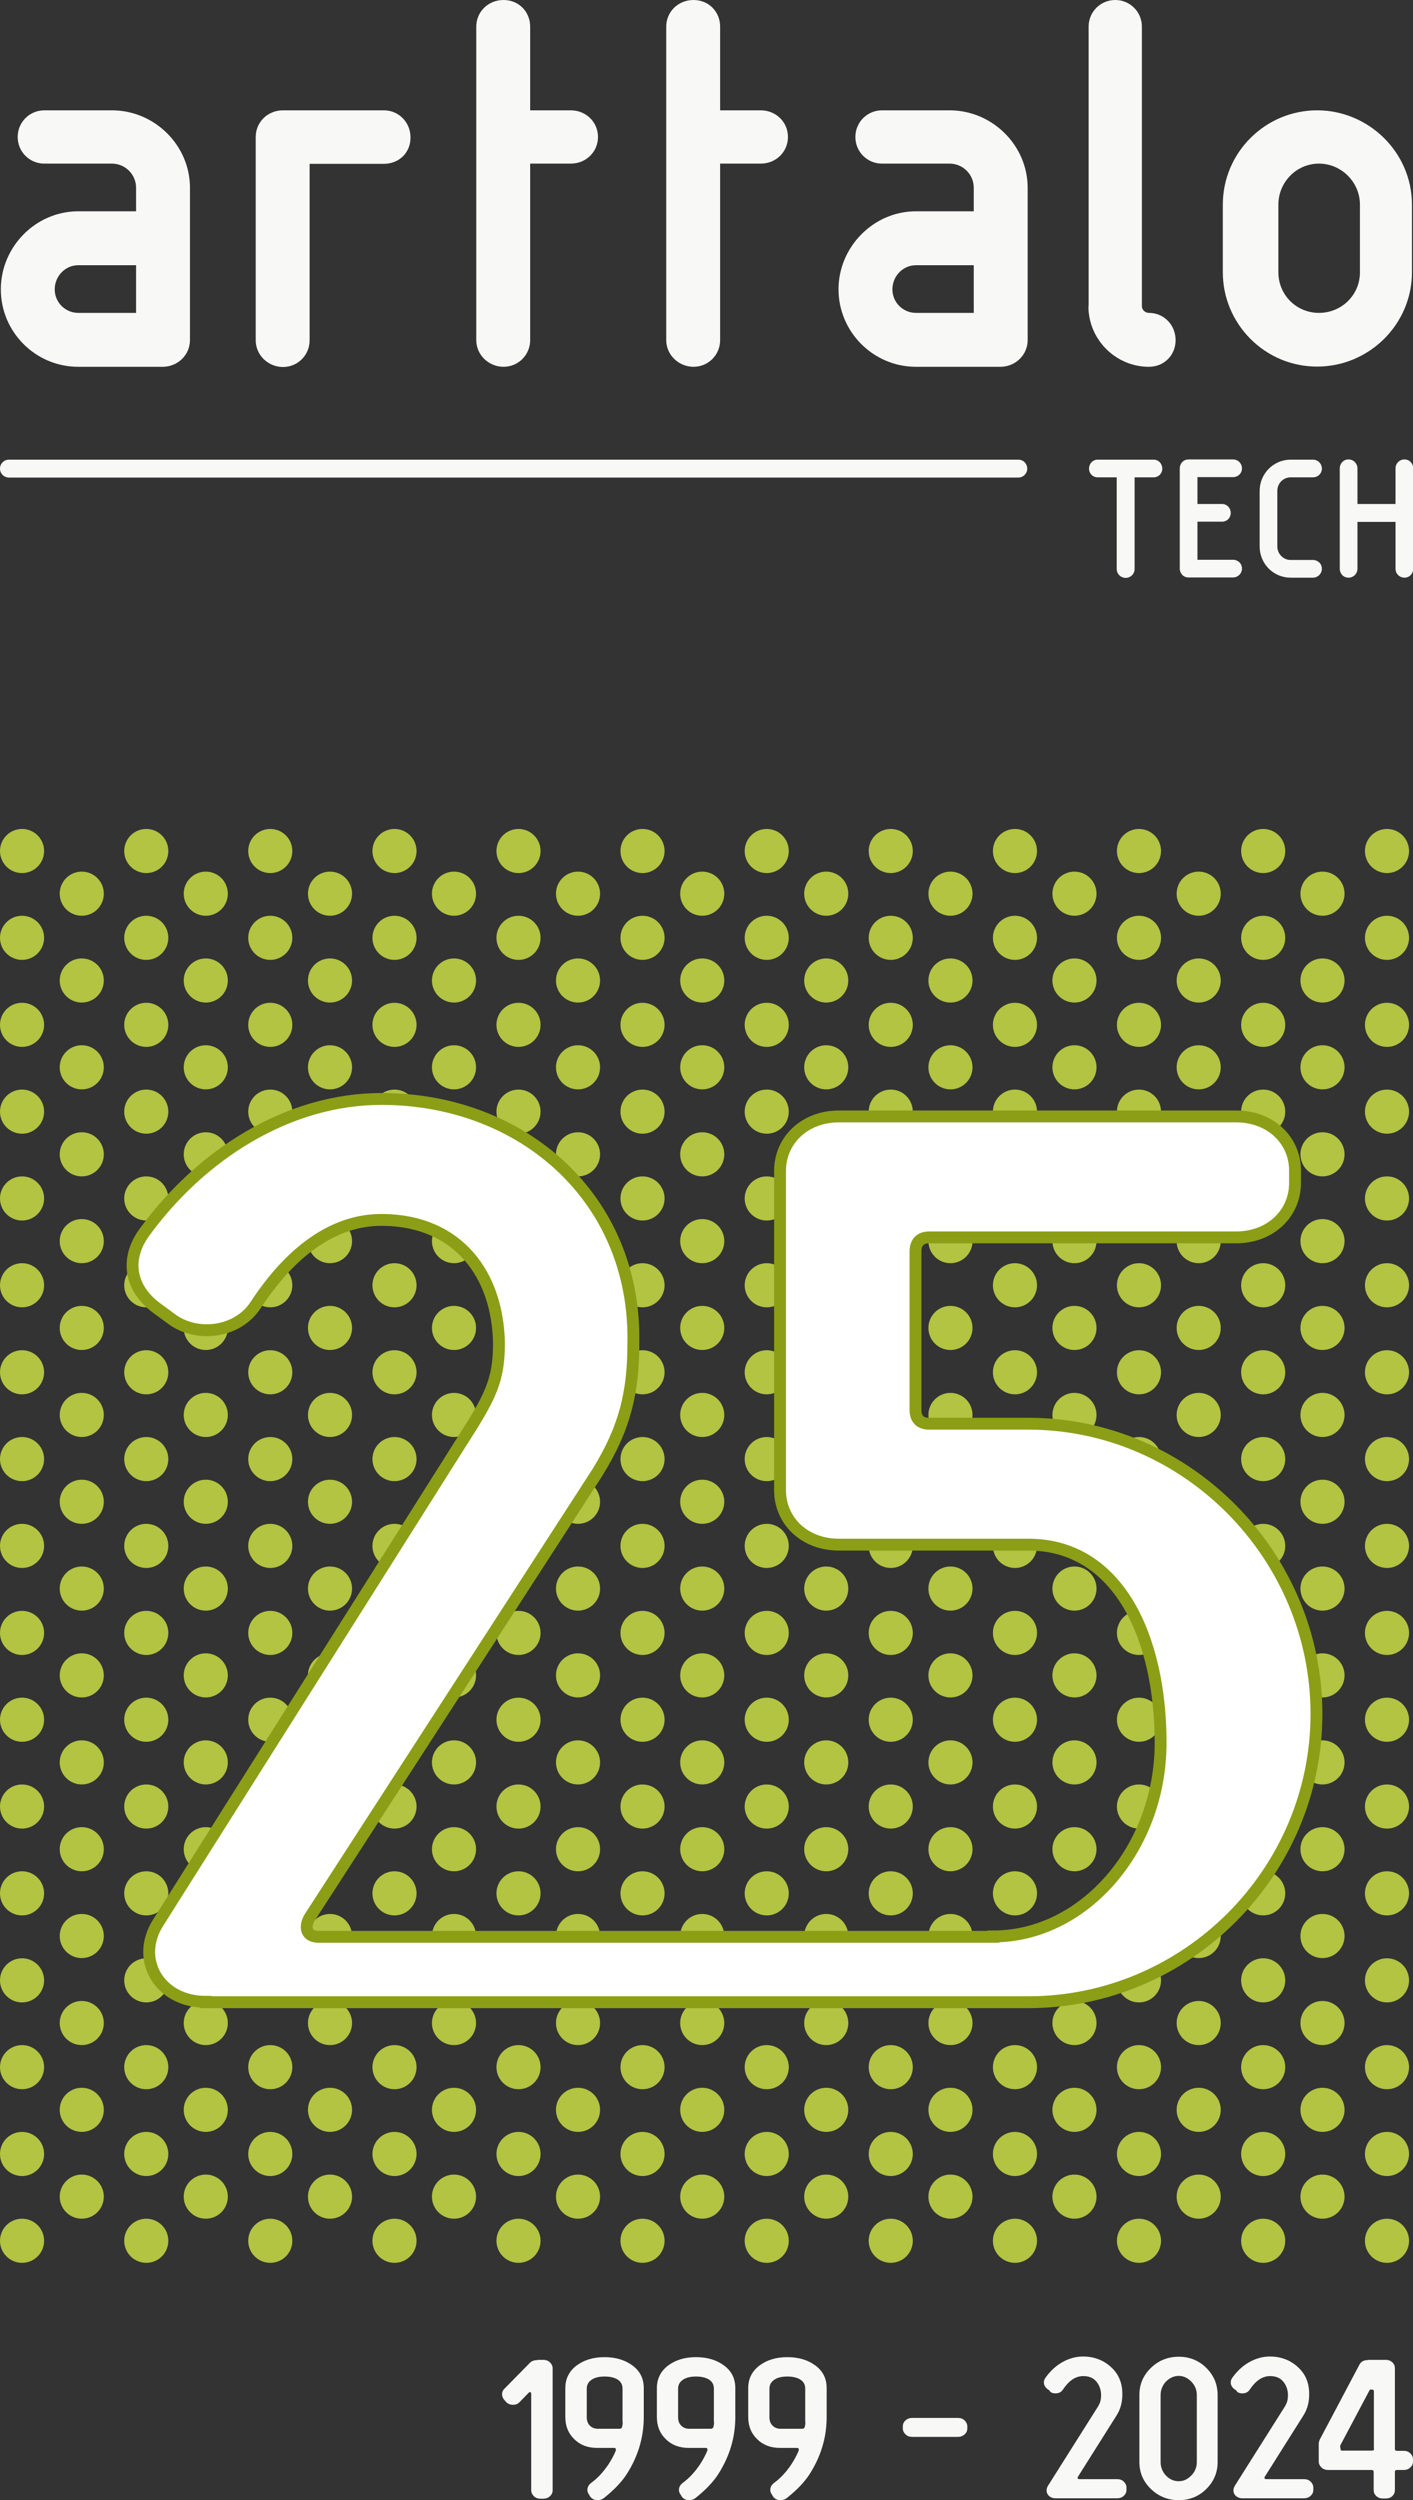
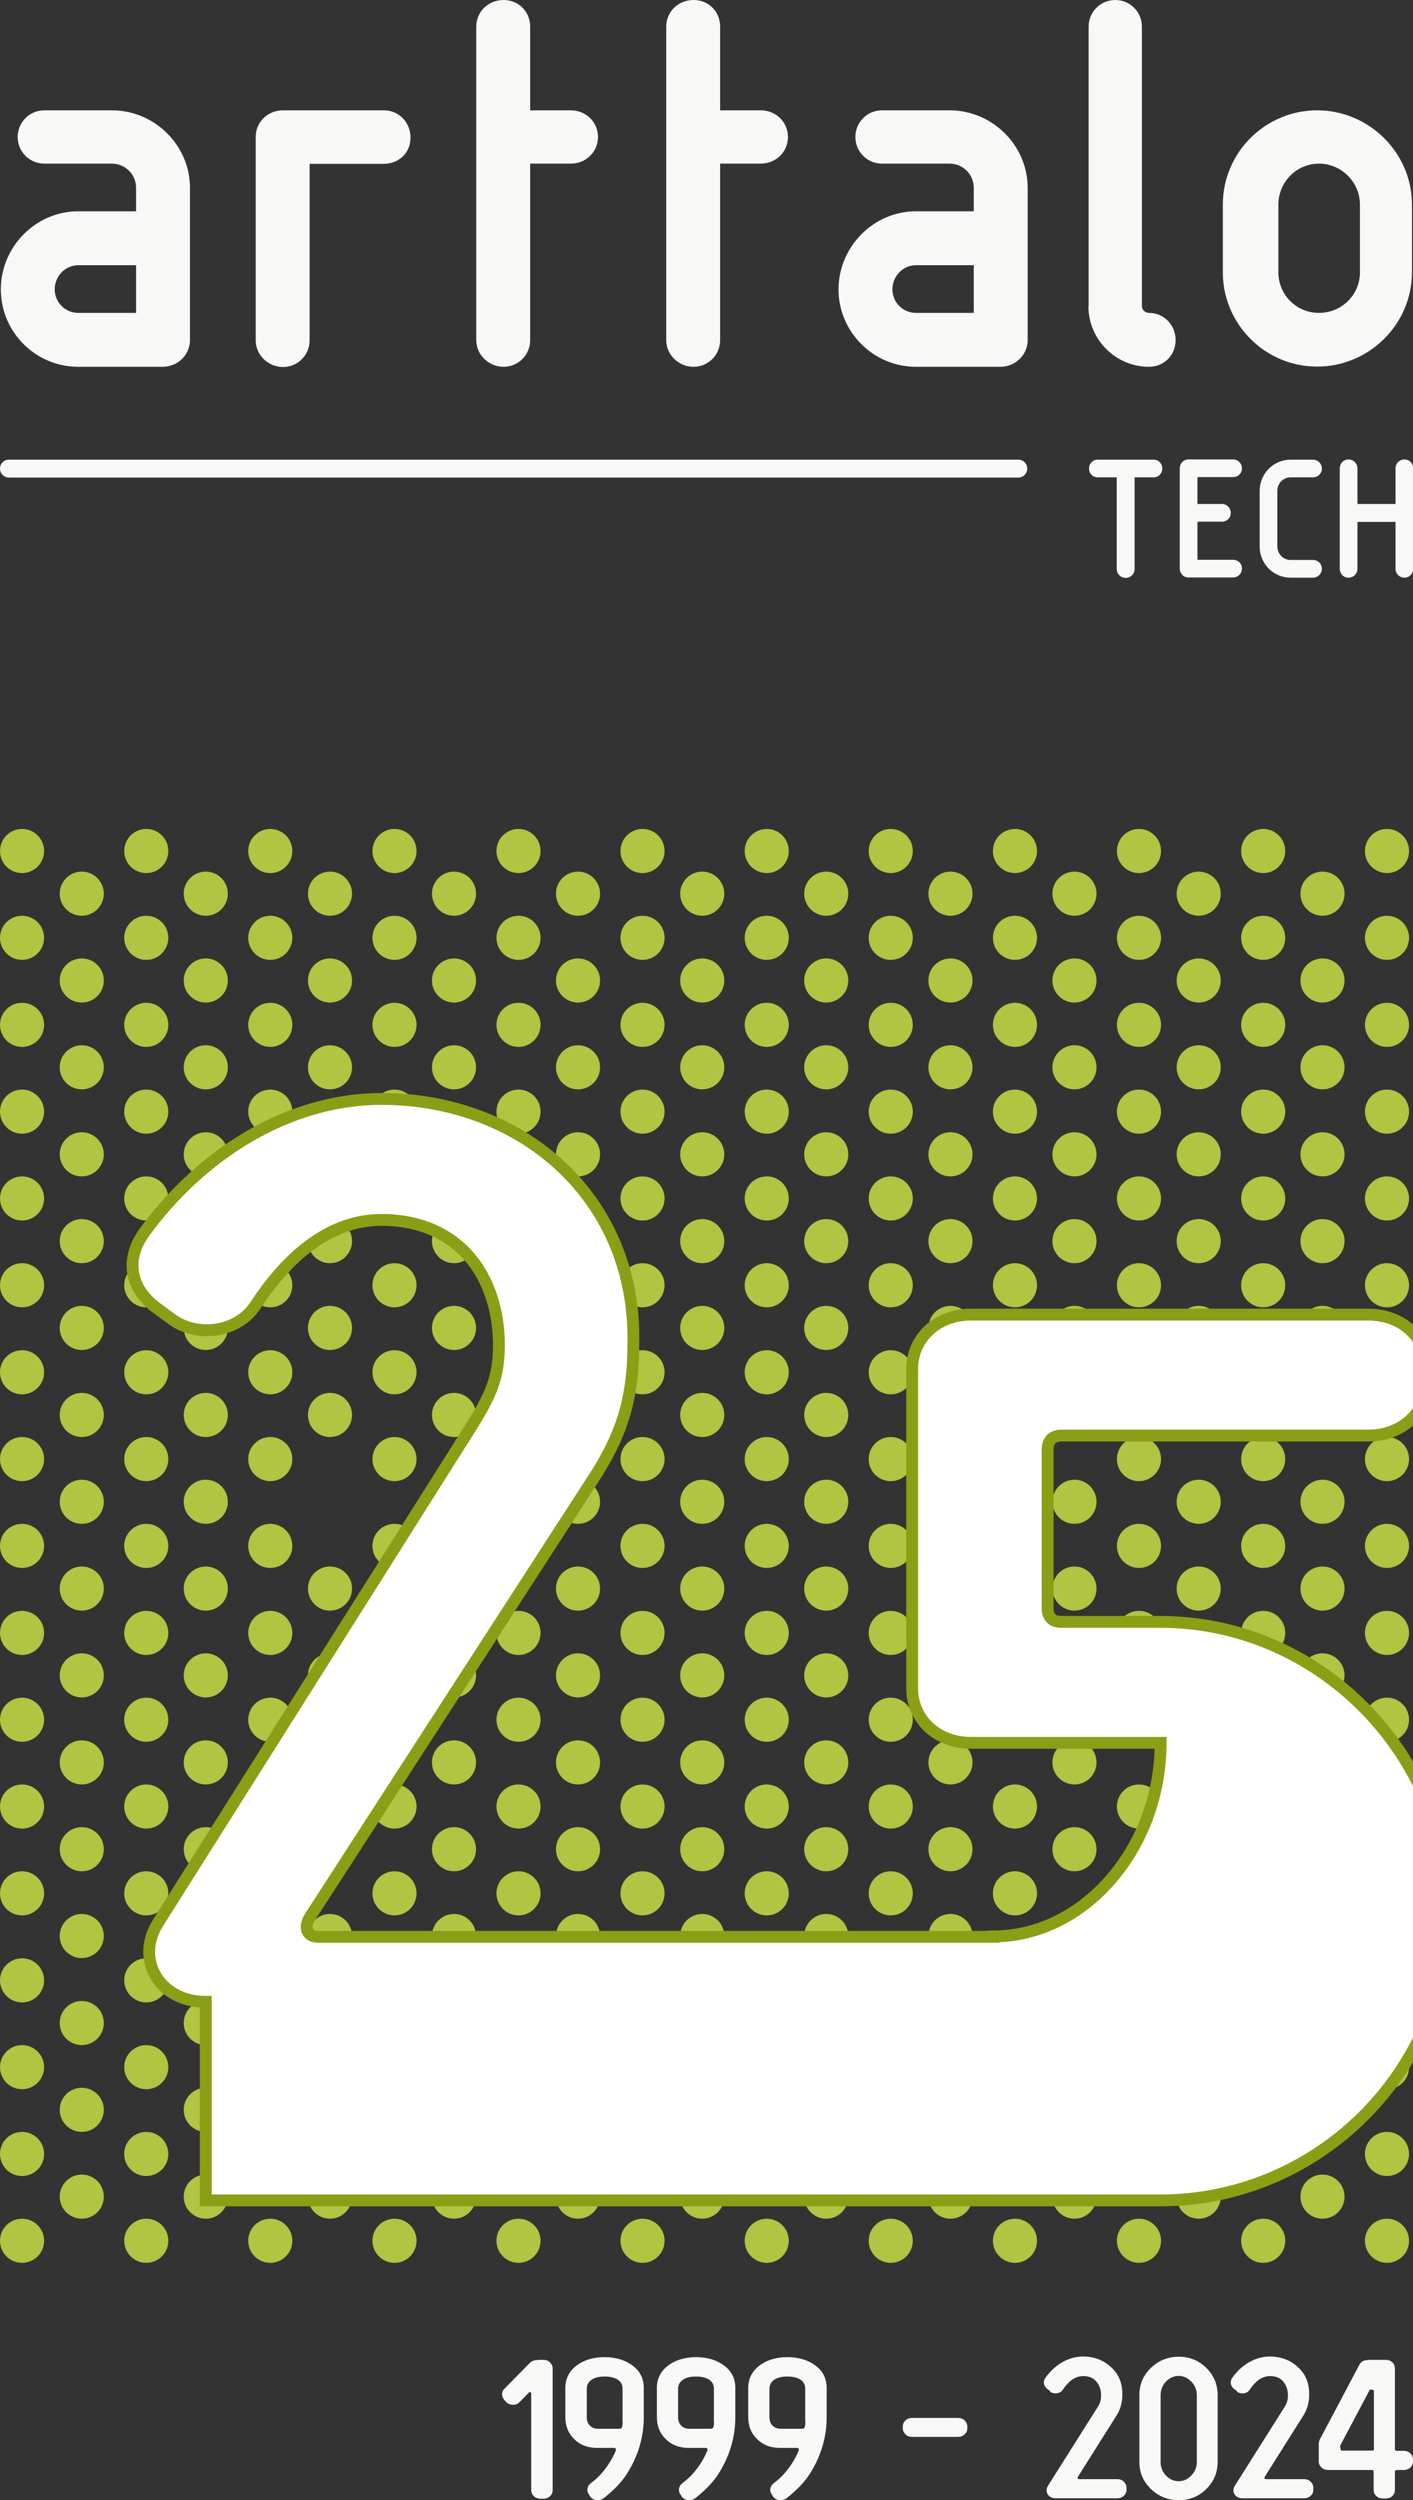
<svg xmlns="http://www.w3.org/2000/svg" id="Layer_2" data-name="Layer 2" viewBox="0 0 67.91 120.1">
  <rect x="0" y="0" width="67.91" height="120.1" fill="#333333" stroke="none" />
  <defs>
    <style>
      .cls-1 {
        fill: #f8f8f7;
      }

      .cls-2 {
        fill: #b3c342;
      }

      .cls-3 {
        fill: #fff;
        stroke: #8c9e15;
        stroke-miterlimit: 10;
        stroke-width: .57px;
      }
    </style>
  </defs>
  <g id="Capa_5" data-name="Capa 5">
    <g>
      <path class="cls-1" d="M48.95,22.94H.43c-.24,0-.43-.19-.43-.43s.19-.43.43-.43h48.51c.24,0,.43.19.43.43s-.19.43-.43.43Z" />
      <g>
        <path class="cls-1" d="M3.76,17.62C1.71,17.62.04,15.95.04,13.9s1.68-3.75,3.72-3.75h2.78v-1.13c0-.64-.52-1.16-1.16-1.16h-3.25c-.71,0-1.28-.57-1.28-1.28s.57-1.28,1.28-1.28h3.25c2.05,0,3.75,1.68,3.75,3.72v7.32c0,.71-.59,1.28-1.31,1.28H3.76ZM6.54,12.74h-2.78c-.62,0-1.13.52-1.13,1.16s.52,1.13,1.13,1.13h2.78v-2.29Z" />
        <path class="cls-1" d="M18.45,5.3c.71,0,1.28.57,1.28,1.31s-.57,1.26-1.28,1.26h-3.57v8.48c0,.71-.57,1.28-1.28,1.28s-1.31-.57-1.31-1.28V6.58c0-.71.57-1.28,1.31-1.28h4.86Z" />
        <path class="cls-1" d="M22.89,1.28c0-.71.57-1.28,1.31-1.28s1.28.57,1.28,1.28v4.02h1.95c.74,0,1.31.57,1.31,1.28s-.57,1.28-1.31,1.28h-1.95v8.48c0,.71-.57,1.28-1.28,1.28s-1.31-.57-1.31-1.28V1.28Z" />
        <path class="cls-1" d="M32.02,1.28c0-.71.57-1.28,1.31-1.28s1.28.57,1.28,1.28v4.02h1.95c.74,0,1.31.57,1.31,1.28s-.57,1.28-1.31,1.28h-1.95v8.48c0,.71-.57,1.28-1.28,1.28s-1.31-.57-1.31-1.28V1.28Z" />
        <path class="cls-1" d="M44.02,17.62c-2.05,0-3.72-1.68-3.72-3.72s1.68-3.75,3.72-3.75h2.78v-1.13c0-.64-.52-1.16-1.16-1.16h-3.25c-.71,0-1.28-.57-1.28-1.28s.57-1.28,1.28-1.28h3.25c2.05,0,3.75,1.68,3.75,3.72v7.32c0,.71-.59,1.28-1.31,1.28h-4.07ZM46.8,12.74h-2.78c-.62,0-1.13.52-1.13,1.16s.52,1.13,1.13,1.13h2.78v-2.29Z" />
        <path class="cls-1" d="M52.32,14.71V1.28c0-.71.57-1.28,1.28-1.28s1.28.57,1.28,1.28v13.43c0,.17.15.32.34.32.71,0,1.28.57,1.28,1.31s-.57,1.28-1.28,1.28c-1.6,0-2.91-1.31-2.91-2.91Z" />
        <path class="cls-1" d="M58.77,9.83c0-2.51,2.05-4.53,4.53-4.53s4.56,2.02,4.56,4.53v3.25c0,2.49-2.05,4.53-4.56,4.53s-4.53-2.05-4.53-4.53v-3.25ZM65.36,9.83c0-1.08-.89-1.97-1.97-1.97s-1.95.89-1.95,1.97v3.25c0,1.08.86,1.95,1.95,1.95s1.97-.86,1.97-1.95v-3.25Z" />
      </g>
      <g>
        <path class="cls-1" d="M52.76,22.08h2.68c.24,0,.42.19.42.43s-.18.42-.42.42h-.91v4.4c0,.24-.19.43-.43.43s-.43-.19-.43-.43v-4.4h-.91c-.24,0-.42-.18-.42-.42s.18-.43.42-.43Z" />
        <path class="cls-1" d="M56.7,22.5c0-.24.18-.43.42-.43h2.14c.24,0,.43.19.43.43s-.19.42-.43.42h-1.71v1.29h1.18c.24,0,.42.19.42.43s-.18.42-.42.42h-1.18v1.83h1.71c.24,0,.43.18.43.42s-.19.43-.43.43h-2.14c-.24,0-.42-.19-.42-.43v-4.82Z" />
        <path class="cls-1" d="M63.1,22.08c.24,0,.43.19.43.43s-.19.42-.43.42h-1.07c-.36,0-.64.29-.64.65v2.67c0,.36.29.65.64.65h1.07c.24,0,.43.18.43.42s-.19.43-.43.43h-1.07c-.83,0-1.49-.67-1.49-1.5v-2.67c0-.83.67-1.5,1.49-1.5h1.07Z" />
        <path class="cls-1" d="M64.39,22.5c0-.24.18-.43.42-.43s.43.19.43.43v1.71h1.83v-1.71c0-.24.19-.43.43-.43s.42.19.42.43v4.82c0,.24-.18.43-.42.43s-.43-.19-.43-.43v-2.25h-1.83v2.25c0,.24-.19.43-.43.43s-.42-.19-.42-.43v-4.82Z" />
      </g>
    </g>
    <g>
      <g>
        <path class="cls-1" d="M25.84,113.36h.27c.13,0,.24.04.32.12.08.08.13.17.13.29v5.85c0,.12-.04.21-.13.29-.08.08-.19.12-.32.12h-.13c-.13,0-.24-.04-.32-.12s-.13-.17-.13-.29v-4.63c0-.05-.02-.08-.05-.08-.03,0-.05,0-.07.03l-.44.45c-.08.09-.19.13-.31.13s-.24-.04-.33-.13l-.08-.09c-.08-.09-.12-.18-.12-.29s.04-.2.13-.28l1.21-1.23c.09-.09.22-.13.37-.13Z" />
        <path class="cls-1" d="M27.17,116.1v-1.38c0-.45.18-.81.53-1.08.36-.27.8-.41,1.35-.41s1,.14,1.36.41c.36.27.53.63.53,1.08v1.38c0,.98-.27,1.89-.82,2.75-.25.39-.62.77-1.11,1.16-.08.06-.18.09-.29.09-.14,0-.25-.05-.34-.15l-.06-.1c-.06-.08-.09-.16-.09-.24,0-.13.06-.24.17-.33.33-.24.6-.54.83-.88.16-.24.28-.47.37-.69,0-.02,0-.04,0-.05,0-.05-.03-.07-.09-.07h-.81c-.45,0-.82-.14-1.1-.42-.29-.28-.43-.63-.43-1.07ZM29.92,116.35v-1.61c0-.19-.08-.33-.23-.43-.16-.1-.37-.15-.63-.15s-.47.05-.62.15-.24.24-.24.43v1.37c0,.18.05.31.15.41s.23.15.38.15h1.05c.06,0,.1-.03.12-.09.02-.08.03-.16.03-.23Z" />
        <path class="cls-1" d="M31.57,116.1v-1.38c0-.45.18-.81.53-1.08.36-.27.8-.41,1.35-.41s1,.14,1.36.41c.36.27.53.63.53,1.08v1.38c0,.98-.27,1.89-.82,2.75-.25.39-.62.77-1.11,1.16-.08.06-.18.09-.29.09-.14,0-.25-.05-.34-.15l-.06-.1c-.06-.08-.09-.16-.09-.24,0-.13.06-.24.17-.33.33-.24.6-.54.83-.88.16-.24.28-.47.37-.69,0-.02,0-.04,0-.05,0-.05-.03-.07-.09-.07h-.81c-.45,0-.82-.14-1.1-.42-.29-.28-.43-.63-.43-1.07ZM34.31,116.35v-1.61c0-.19-.08-.33-.23-.43-.16-.1-.37-.15-.63-.15s-.47.05-.62.15-.24.24-.24.43v1.37c0,.18.05.31.15.41s.23.15.38.15h1.05c.06,0,.1-.03.12-.09.02-.08.03-.16.03-.23Z" />
        <path class="cls-1" d="M35.96,116.1v-1.38c0-.45.18-.81.53-1.08.36-.27.8-.41,1.35-.41s1,.14,1.36.41c.36.27.53.63.53,1.08v1.38c0,.98-.27,1.89-.82,2.75-.25.39-.62.77-1.11,1.16-.08.06-.18.09-.29.09-.14,0-.25-.05-.34-.15l-.06-.1c-.06-.08-.09-.16-.09-.24,0-.13.06-.24.17-.33.33-.24.6-.54.83-.88.16-.24.28-.47.37-.69,0-.02,0-.04,0-.05,0-.05-.03-.07-.09-.07h-.81c-.45,0-.82-.14-1.1-.42-.29-.28-.43-.63-.43-1.07ZM38.7,116.35v-1.61c0-.19-.08-.33-.23-.43-.16-.1-.37-.15-.63-.15s-.47.05-.62.15-.24.24-.24.43v1.37c0,.18.05.31.15.41s.23.15.38.15h1.05c.06,0,.1-.03.12-.09.02-.08.03-.16.03-.23Z" />
        <path class="cls-1" d="M46.49,116.56v.09c0,.12-.04.21-.13.29s-.19.12-.32.12h-2.2c-.13,0-.24-.04-.32-.12s-.13-.17-.13-.29v-.09c0-.12.04-.21.13-.29.08-.08.19-.12.32-.12h2.2c.13,0,.24.04.32.12.08.08.13.17.13.29Z" />
        <path class="cls-1" d="M50.46,114.85l-.11-.08c-.12-.09-.18-.2-.18-.33,0-.08.03-.16.09-.24.22-.3.48-.55.8-.73.32-.18.65-.27.99-.27.54,0,1,.18,1.36.52.37.34.54.78.53,1.32,0,.36-.09.69-.27.98l-1.86,2.95s-.02.04-.02.06c0,.04.03.06.09.06h1.81c.13,0,.24.04.32.12.08.08.13.17.13.29v.1c0,.12-.04.21-.13.29-.08.08-.19.12-.32.12h-2.97c-.12,0-.22-.04-.3-.11-.08-.07-.12-.16-.12-.26,0-.08.02-.15.06-.22l2.28-3.61c.12-.18.2-.32.23-.41.03-.09.05-.21.05-.34,0-.26-.08-.48-.23-.66-.15-.18-.36-.26-.63-.26-.36,0-.68.21-.97.64-.08.13-.2.19-.37.19-.1,0-.19-.03-.26-.09Z" />
        <path class="cls-1" d="M58.52,115.05v3.22c0,.5-.18.93-.54,1.29s-.81.54-1.33.54-.97-.18-1.34-.54c-.37-.36-.55-.79-.55-1.29v-3.22c0-.51.18-.94.55-1.3.37-.36.82-.54,1.34-.54s.97.18,1.33.54.54.79.54,1.3ZM57.52,118.27v-3.22c0-.25-.09-.47-.27-.65-.18-.18-.38-.27-.6-.27s-.43.09-.61.27c-.17.18-.26.4-.26.65v3.22c0,.25.09.47.26.65.17.18.38.27.61.27s.42-.09.6-.27c.18-.18.27-.4.27-.65Z" />
        <path class="cls-1" d="M59.44,114.85l-.11-.08c-.12-.09-.18-.2-.18-.33,0-.08.03-.16.09-.24.22-.3.48-.55.8-.73.32-.18.65-.27.99-.27.54,0,1,.18,1.36.52.37.34.54.78.53,1.32,0,.36-.09.69-.27.98l-1.86,2.95s-.02.04-.02.06c0,.04.03.06.09.06h1.81c.13,0,.24.04.32.12.08.08.13.17.13.29v.1c0,.12-.04.21-.13.29-.08.08-.19.12-.32.12h-2.97c-.12,0-.22-.04-.3-.11-.08-.07-.12-.16-.12-.26,0-.08.02-.15.06-.22l2.28-3.61c.12-.18.2-.32.23-.41.03-.09.05-.21.05-.34,0-.26-.08-.48-.23-.66-.15-.18-.36-.26-.63-.26-.36,0-.68.21-.97.64-.08.13-.2.19-.37.19-.1,0-.19-.03-.26-.09Z" />
        <path class="cls-1" d="M65.75,113.36h.85c.13,0,.23.04.32.12.08.08.12.17.12.29v3.86c0,.07.03.1.1.1h.32c.13,0,.24.04.32.12.08.08.13.17.13.29v.1c0,.12-.04.21-.13.29-.08.08-.19.12-.32.12h-.32c-.07,0-.1.03-.1.1v.86c0,.12-.04.21-.12.29-.08.08-.19.12-.32.12h-.14c-.13,0-.23-.04-.32-.12-.08-.08-.12-.17-.12-.29v-.86c0-.07-.03-.1-.1-.1h-2.09c-.13,0-.24-.04-.32-.12-.08-.08-.13-.17-.13-.29v-.83c0-.09.02-.18.07-.26l1.88-3.55c.08-.16.22-.23.42-.23ZM66.03,117.63v-2.76s0-.06-.03-.07l-.13-.02s-.05.03-.06.06l-1.4,2.64s0,.04,0,.06l.03.16s.02.02.05.02h1.45c.07,0,.1-.03.1-.1Z" />
      </g>
      <g>
        <g>
          <circle class="cls-2" cx="1.06" cy="40.88" r="1.06" />
          <circle class="cls-2" cx="1.06" cy="45.05" r="1.06" />
          <circle class="cls-2" cx="1.06" cy="49.23" r="1.06" />
          <circle class="cls-2" cx="1.06" cy="53.4" r="1.06" />
          <circle class="cls-2" cx="1.06" cy="57.57" r="1.06" />
          <circle class="cls-2" cx="1.06" cy="61.74" r="1.06" />
          <circle class="cls-2" cx="1.06" cy="65.92" r="1.06" />
          <circle class="cls-2" cx="1.06" cy="70.09" r="1.06" />
          <circle class="cls-2" cx="1.06" cy="74.26" r="1.06" />
          <circle class="cls-2" cx="1.06" cy="78.44" r="1.06" />
          <circle class="cls-2" cx="1.06" cy="82.61" r="1.06" />
          <circle class="cls-2" cx="1.06" cy="86.78" r="1.06" />
          <circle class="cls-2" cx="1.06" cy="90.95" r="1.06" />
          <circle class="cls-2" cx="1.06" cy="95.13" r="1.06" />
          <circle class="cls-2" cx="1.06" cy="99.3" r="1.06" />
          <circle class="cls-2" cx="1.06" cy="103.47" r="1.06" />
          <circle class="cls-2" cx="1.06" cy="107.64" r="1.06" />
        </g>
        <g>
          <circle class="cls-2" cx="3.93" cy="42.93" r="1.06" />
          <circle class="cls-2" cx="3.93" cy="47.1" r="1.06" />
          <circle class="cls-2" cx="3.93" cy="51.27" r="1.06" />
          <circle class="cls-2" cx="3.93" cy="55.45" r="1.06" />
          <circle class="cls-2" cx="3.93" cy="59.62" r="1.06" />
          <circle class="cls-2" cx="3.93" cy="63.79" r="1.06" />
          <circle class="cls-2" cx="3.93" cy="67.97" r="1.06" />
          <circle class="cls-2" cx="3.93" cy="72.14" r="1.06" />
          <circle class="cls-2" cx="3.93" cy="76.31" r="1.06" />
          <circle class="cls-2" cx="3.93" cy="80.48" r="1.06" />
          <circle class="cls-2" cx="3.93" cy="84.66" r="1.06" />
          <circle class="cls-2" cx="3.93" cy="88.83" r="1.06" />
          <circle class="cls-2" cx="3.93" cy="93" r="1.06" />
          <circle class="cls-2" cx="3.93" cy="97.18" r="1.06" />
          <circle class="cls-2" cx="3.93" cy="101.35" r="1.06" />
          <circle class="cls-2" cx="3.93" cy="105.52" r="1.06" />
        </g>
        <g>
          <circle class="cls-2" cx="7.03" cy="40.88" r="1.06" />
          <circle class="cls-2" cx="7.03" cy="45.05" r="1.06" />
          <circle class="cls-2" cx="7.03" cy="49.23" r="1.06" />
          <circle class="cls-2" cx="7.03" cy="53.4" r="1.06" />
          <circle class="cls-2" cx="7.03" cy="57.57" r="1.06" />
          <circle class="cls-2" cx="7.03" cy="61.74" r="1.06" />
          <circle class="cls-2" cx="7.03" cy="65.92" r="1.06" />
          <circle class="cls-2" cx="7.03" cy="70.09" r="1.06" />
          <circle class="cls-2" cx="7.03" cy="74.26" r="1.06" />
          <circle class="cls-2" cx="7.03" cy="78.44" r="1.06" />
          <circle class="cls-2" cx="7.03" cy="82.61" r="1.06" />
          <circle class="cls-2" cx="7.03" cy="86.78" r="1.06" />
          <circle class="cls-2" cx="7.03" cy="90.95" r="1.06" />
          <circle class="cls-2" cx="7.03" cy="95.13" r="1.06" />
          <circle class="cls-2" cx="7.03" cy="99.3" r="1.06" />
          <circle class="cls-2" cx="7.03" cy="103.47" r="1.06" />
          <circle class="cls-2" cx="7.03" cy="107.64" r="1.06" />
        </g>
        <g>
          <circle class="cls-2" cx="9.89" cy="42.93" r="1.06" />
          <circle class="cls-2" cx="9.89" cy="47.1" r="1.06" />
          <circle class="cls-2" cx="9.89" cy="51.27" r="1.06" />
          <circle class="cls-2" cx="9.89" cy="55.45" r="1.06" />
          <circle class="cls-2" cx="9.89" cy="59.62" r="1.06" />
          <circle class="cls-2" cx="9.89" cy="63.79" r="1.06" />
          <circle class="cls-2" cx="9.89" cy="67.97" r="1.06" />
          <circle class="cls-2" cx="9.89" cy="72.14" r="1.06" />
          <circle class="cls-2" cx="9.89" cy="76.31" r="1.06" />
          <circle class="cls-2" cx="9.89" cy="80.48" r="1.06" />
          <circle class="cls-2" cx="9.89" cy="84.66" r="1.06" />
          <circle class="cls-2" cx="9.89" cy="88.83" r="1.06" />
          <circle class="cls-2" cx="9.89" cy="93" r="1.06" />
          <circle class="cls-2" cx="9.89" cy="97.18" r="1.06" />
          <circle class="cls-2" cx="9.89" cy="101.35" r="1.06" />
          <circle class="cls-2" cx="9.89" cy="105.52" r="1.06" />
        </g>
        <g>
          <circle class="cls-2" cx="12.99" cy="40.88" r="1.06" />
          <circle class="cls-2" cx="12.99" cy="45.05" r="1.06" />
          <circle class="cls-2" cx="12.99" cy="49.23" r="1.06" />
          <circle class="cls-2" cx="12.99" cy="53.4" r="1.06" />
          <circle class="cls-2" cx="12.99" cy="57.57" r="1.06" />
          <circle class="cls-2" cx="12.99" cy="61.74" r="1.06" />
          <circle class="cls-2" cx="12.99" cy="65.92" r="1.06" />
          <circle class="cls-2" cx="12.99" cy="70.09" r="1.06" />
          <circle class="cls-2" cx="12.99" cy="74.26" r="1.06" />
          <circle class="cls-2" cx="12.99" cy="78.44" r="1.06" />
          <circle class="cls-2" cx="12.99" cy="82.61" r="1.06" />
          <circle class="cls-2" cx="12.99" cy="86.78" r="1.06" />
          <circle class="cls-2" cx="12.99" cy="90.95" r="1.06" />
          <circle class="cls-2" cx="12.99" cy="95.13" r="1.06" />
          <circle class="cls-2" cx="12.99" cy="99.3" r="1.06" />
          <circle class="cls-2" cx="12.99" cy="103.47" r="1.06" />
          <circle class="cls-2" cx="12.99" cy="107.64" r="1.06" />
        </g>
        <g>
          <circle class="cls-2" cx="15.86" cy="42.93" r="1.06" />
          <circle class="cls-2" cx="15.86" cy="47.1" r="1.06" />
          <circle class="cls-2" cx="15.86" cy="51.27" r="1.06" />
          <circle class="cls-2" cx="15.86" cy="55.45" r="1.06" />
          <circle class="cls-2" cx="15.86" cy="59.62" r="1.06" />
          <circle class="cls-2" cx="15.86" cy="63.79" r="1.06" />
          <circle class="cls-2" cx="15.86" cy="67.97" r="1.06" />
-           <circle class="cls-2" cx="15.86" cy="72.14" r="1.06" />
          <circle class="cls-2" cx="15.86" cy="76.31" r="1.06" />
          <circle class="cls-2" cx="15.86" cy="80.48" r="1.06" />
          <circle class="cls-2" cx="15.86" cy="84.66" r="1.06" />
          <circle class="cls-2" cx="15.86" cy="88.83" r="1.06" />
          <circle class="cls-2" cx="15.86" cy="93" r="1.06" />
          <circle class="cls-2" cx="15.86" cy="97.18" r="1.06" />
          <circle class="cls-2" cx="15.86" cy="101.35" r="1.06" />
          <circle class="cls-2" cx="15.86" cy="105.52" r="1.06" />
        </g>
        <g>
          <circle class="cls-2" cx="18.96" cy="40.88" r="1.06" />
          <circle class="cls-2" cx="18.96" cy="45.05" r="1.06" />
          <circle class="cls-2" cx="18.96" cy="49.23" r="1.06" />
          <circle class="cls-2" cx="18.96" cy="53.4" r="1.06" />
          <circle class="cls-2" cx="18.96" cy="57.57" r="1.06" />
          <circle class="cls-2" cx="18.96" cy="61.74" r="1.06" />
          <circle class="cls-2" cx="18.96" cy="65.92" r="1.06" />
          <circle class="cls-2" cx="18.96" cy="70.09" r="1.06" />
          <circle class="cls-2" cx="18.96" cy="74.26" r="1.06" />
          <circle class="cls-2" cx="18.96" cy="78.44" r="1.06" />
          <circle class="cls-2" cx="18.96" cy="82.61" r="1.06" />
          <circle class="cls-2" cx="18.96" cy="86.78" r="1.06" />
          <circle class="cls-2" cx="18.96" cy="90.95" r="1.06" />
          <circle class="cls-2" cx="18.96" cy="95.13" r="1.06" />
          <circle class="cls-2" cx="18.96" cy="99.3" r="1.06" />
          <circle class="cls-2" cx="18.96" cy="103.47" r="1.06" />
          <circle class="cls-2" cx="18.96" cy="107.64" r="1.06" />
        </g>
        <g>
          <circle class="cls-2" cx="21.82" cy="42.93" r="1.06" />
          <circle class="cls-2" cx="21.82" cy="47.1" r="1.06" />
          <circle class="cls-2" cx="21.82" cy="51.27" r="1.06" />
          <circle class="cls-2" cx="21.82" cy="55.45" r="1.06" />
          <circle class="cls-2" cx="21.82" cy="59.62" r="1.06" />
          <circle class="cls-2" cx="21.82" cy="63.79" r="1.06" />
          <circle class="cls-2" cx="21.82" cy="67.97" r="1.06" />
          <circle class="cls-2" cx="21.82" cy="72.14" r="1.06" />
          <circle class="cls-2" cx="21.82" cy="76.31" r="1.06" />
          <circle class="cls-2" cx="21.82" cy="80.48" r="1.06" />
          <circle class="cls-2" cx="21.82" cy="84.66" r="1.06" />
          <circle class="cls-2" cx="21.82" cy="88.83" r="1.06" />
          <circle class="cls-2" cx="21.82" cy="93" r="1.06" />
          <circle class="cls-2" cx="21.82" cy="97.18" r="1.06" />
          <circle class="cls-2" cx="21.82" cy="101.35" r="1.06" />
          <circle class="cls-2" cx="21.82" cy="105.52" r="1.06" />
        </g>
        <g>
          <circle class="cls-2" cx="24.92" cy="40.88" r="1.06" />
          <circle class="cls-2" cx="24.92" cy="45.05" r="1.06" />
          <circle class="cls-2" cx="24.92" cy="49.23" r="1.06" />
          <circle class="cls-2" cx="24.92" cy="53.4" r="1.06" />
          <circle class="cls-2" cx="24.92" cy="57.57" r="1.06" />
          <circle class="cls-2" cx="24.92" cy="61.74" r="1.06" />
          <circle class="cls-2" cx="24.92" cy="65.92" r="1.06" />
          <circle class="cls-2" cx="24.92" cy="70.09" r="1.06" />
          <circle class="cls-2" cx="24.92" cy="74.26" r="1.06" />
          <circle class="cls-2" cx="24.92" cy="78.44" r="1.06" />
          <circle class="cls-2" cx="24.92" cy="82.61" r="1.06" />
          <circle class="cls-2" cx="24.92" cy="86.78" r="1.06" />
          <circle class="cls-2" cx="24.92" cy="90.95" r="1.06" />
          <circle class="cls-2" cx="24.92" cy="95.13" r="1.06" />
          <circle class="cls-2" cx="24.92" cy="99.3" r="1.06" />
          <circle class="cls-2" cx="24.92" cy="103.47" r="1.06" />
          <circle class="cls-2" cx="24.92" cy="107.64" r="1.06" />
        </g>
        <g>
          <circle class="cls-2" cx="27.78" cy="42.93" r="1.06" />
          <circle class="cls-2" cx="27.78" cy="47.1" r="1.06" />
          <circle class="cls-2" cx="27.78" cy="51.27" r="1.06" />
          <circle class="cls-2" cx="27.78" cy="55.45" r="1.06" />
          <circle class="cls-2" cx="27.78" cy="59.62" r="1.06" />
          <circle class="cls-2" cx="27.78" cy="63.79" r="1.06" />
          <circle class="cls-2" cx="27.78" cy="67.97" r="1.06" />
          <circle class="cls-2" cx="27.78" cy="72.14" r="1.06" />
          <circle class="cls-2" cx="27.78" cy="76.31" r="1.06" />
          <circle class="cls-2" cx="27.78" cy="80.48" r="1.06" />
          <circle class="cls-2" cx="27.78" cy="84.66" r="1.06" />
          <circle class="cls-2" cx="27.78" cy="88.83" r="1.06" />
          <circle class="cls-2" cx="27.78" cy="93" r="1.06" />
          <circle class="cls-2" cx="27.78" cy="97.18" r="1.06" />
          <circle class="cls-2" cx="27.78" cy="101.35" r="1.06" />
          <circle class="cls-2" cx="27.78" cy="105.52" r="1.06" />
        </g>
        <g>
          <circle class="cls-2" cx="30.88" cy="40.88" r="1.06" />
          <circle class="cls-2" cx="30.88" cy="45.05" r="1.06" />
          <circle class="cls-2" cx="30.88" cy="49.23" r="1.06" />
          <circle class="cls-2" cx="30.88" cy="53.4" r="1.06" />
          <circle class="cls-2" cx="30.88" cy="57.57" r="1.06" />
          <circle class="cls-2" cx="30.88" cy="61.74" r="1.06" />
          <circle class="cls-2" cx="30.88" cy="65.92" r="1.06" />
          <circle class="cls-2" cx="30.88" cy="70.09" r="1.06" />
          <circle class="cls-2" cx="30.88" cy="74.26" r="1.06" />
          <circle class="cls-2" cx="30.88" cy="78.44" r="1.06" />
          <circle class="cls-2" cx="30.88" cy="82.61" r="1.06" />
          <circle class="cls-2" cx="30.88" cy="86.78" r="1.06" />
          <circle class="cls-2" cx="30.88" cy="90.95" r="1.06" />
          <circle class="cls-2" cx="30.88" cy="95.13" r="1.06" />
          <circle class="cls-2" cx="30.88" cy="99.3" r="1.06" />
          <circle class="cls-2" cx="30.88" cy="103.47" r="1.06" />
          <circle class="cls-2" cx="30.88" cy="107.64" r="1.06" />
        </g>
        <g>
          <circle class="cls-2" cx="33.75" cy="42.93" r="1.06" />
          <circle class="cls-2" cx="33.75" cy="47.1" r="1.06" />
          <circle class="cls-2" cx="33.75" cy="51.27" r="1.06" />
          <circle class="cls-2" cx="33.75" cy="55.45" r="1.06" />
          <circle class="cls-2" cx="33.75" cy="59.62" r="1.06" />
          <circle class="cls-2" cx="33.75" cy="63.79" r="1.06" />
          <circle class="cls-2" cx="33.75" cy="67.97" r="1.06" />
          <circle class="cls-2" cx="33.75" cy="72.14" r="1.06" />
          <circle class="cls-2" cx="33.75" cy="76.31" r="1.06" />
          <circle class="cls-2" cx="33.75" cy="80.48" r="1.06" />
          <circle class="cls-2" cx="33.75" cy="84.66" r="1.06" />
          <circle class="cls-2" cx="33.75" cy="88.83" r="1.06" />
          <circle class="cls-2" cx="33.75" cy="93" r="1.06" />
          <circle class="cls-2" cx="33.75" cy="97.18" r="1.06" />
          <circle class="cls-2" cx="33.75" cy="101.35" r="1.06" />
          <circle class="cls-2" cx="33.75" cy="105.52" r="1.06" />
        </g>
        <g>
          <circle class="cls-2" cx="36.85" cy="40.88" r="1.06" />
          <circle class="cls-2" cx="36.85" cy="45.05" r="1.06" />
          <circle class="cls-2" cx="36.85" cy="49.23" r="1.06" />
          <circle class="cls-2" cx="36.85" cy="53.4" r="1.06" />
          <circle class="cls-2" cx="36.85" cy="57.57" r="1.06" />
          <circle class="cls-2" cx="36.85" cy="61.74" r="1.06" />
          <circle class="cls-2" cx="36.85" cy="65.92" r="1.06" />
          <circle class="cls-2" cx="36.85" cy="70.09" r="1.06" />
          <circle class="cls-2" cx="36.85" cy="74.26" r="1.06" />
          <circle class="cls-2" cx="36.85" cy="78.44" r="1.06" />
          <circle class="cls-2" cx="36.85" cy="82.61" r="1.06" />
          <circle class="cls-2" cx="36.85" cy="86.78" r="1.06" />
          <circle class="cls-2" cx="36.85" cy="90.95" r="1.06" />
          <circle class="cls-2" cx="36.85" cy="95.13" r="1.06" />
          <circle class="cls-2" cx="36.85" cy="99.3" r="1.06" />
          <circle class="cls-2" cx="36.85" cy="103.47" r="1.06" />
          <circle class="cls-2" cx="36.85" cy="107.64" r="1.06" />
        </g>
        <g>
          <circle class="cls-2" cx="39.71" cy="42.93" r="1.06" />
          <circle class="cls-2" cx="39.71" cy="47.1" r="1.06" />
          <circle class="cls-2" cx="39.71" cy="51.27" r="1.06" />
          <circle class="cls-2" cx="39.71" cy="55.45" r="1.06" />
          <circle class="cls-2" cx="39.71" cy="59.62" r="1.06" />
          <circle class="cls-2" cx="39.71" cy="63.79" r="1.06" />
          <circle class="cls-2" cx="39.71" cy="67.97" r="1.06" />
          <circle class="cls-2" cx="39.71" cy="72.14" r="1.06" />
          <circle class="cls-2" cx="39.71" cy="76.31" r="1.06" />
          <circle class="cls-2" cx="39.71" cy="80.48" r="1.06" />
          <circle class="cls-2" cx="39.71" cy="84.66" r="1.06" />
          <circle class="cls-2" cx="39.71" cy="88.83" r="1.06" />
          <circle class="cls-2" cx="39.71" cy="93" r="1.06" />
          <circle class="cls-2" cx="39.71" cy="97.18" r="1.06" />
          <circle class="cls-2" cx="39.71" cy="101.35" r="1.06" />
          <circle class="cls-2" cx="39.71" cy="105.52" r="1.06" />
        </g>
        <g>
          <circle class="cls-2" cx="42.81" cy="40.88" r="1.06" />
          <circle class="cls-2" cx="42.81" cy="45.05" r="1.06" />
          <circle class="cls-2" cx="42.81" cy="49.23" r="1.06" />
          <circle class="cls-2" cx="42.81" cy="53.4" r="1.06" />
          <circle class="cls-2" cx="42.81" cy="57.57" r="1.06" />
          <circle class="cls-2" cx="42.81" cy="61.74" r="1.06" />
          <circle class="cls-2" cx="42.81" cy="65.92" r="1.06" />
          <circle class="cls-2" cx="42.81" cy="70.09" r="1.06" />
          <circle class="cls-2" cx="42.81" cy="74.26" r="1.06" />
          <circle class="cls-2" cx="42.81" cy="78.44" r="1.06" />
          <circle class="cls-2" cx="42.81" cy="82.61" r="1.06" />
          <circle class="cls-2" cx="42.81" cy="86.78" r="1.06" />
          <circle class="cls-2" cx="42.81" cy="90.95" r="1.06" />
          <circle class="cls-2" cx="42.81" cy="95.13" r="1.06" />
          <circle class="cls-2" cx="42.81" cy="99.3" r="1.06" />
          <circle class="cls-2" cx="42.81" cy="103.47" r="1.06" />
          <circle class="cls-2" cx="42.81" cy="107.64" r="1.06" />
        </g>
        <g>
          <circle class="cls-2" cx="45.68" cy="42.93" r="1.06" />
          <circle class="cls-2" cx="45.68" cy="47.1" r="1.06" />
          <circle class="cls-2" cx="45.68" cy="51.27" r="1.06" />
          <circle class="cls-2" cx="45.68" cy="55.45" r="1.06" />
          <circle class="cls-2" cx="45.68" cy="59.62" r="1.06" />
          <circle class="cls-2" cx="45.68" cy="63.79" r="1.06" />
          <circle class="cls-2" cx="45.68" cy="67.97" r="1.06" />
          <circle class="cls-2" cx="45.68" cy="72.14" r="1.06" />
          <circle class="cls-2" cx="45.68" cy="76.31" r="1.06" />
          <circle class="cls-2" cx="45.68" cy="80.48" r="1.06" />
          <circle class="cls-2" cx="45.68" cy="84.66" r="1.06" />
          <circle class="cls-2" cx="45.68" cy="88.83" r="1.06" />
          <circle class="cls-2" cx="45.68" cy="93" r="1.06" />
          <circle class="cls-2" cx="45.68" cy="97.18" r="1.06" />
          <circle class="cls-2" cx="45.68" cy="101.35" r="1.06" />
          <circle class="cls-2" cx="45.68" cy="105.52" r="1.06" />
        </g>
        <g>
          <circle class="cls-2" cx="48.78" cy="40.88" r="1.06" />
          <circle class="cls-2" cx="48.78" cy="45.05" r="1.06" />
          <circle class="cls-2" cx="48.78" cy="49.23" r="1.06" />
          <circle class="cls-2" cx="48.78" cy="53.4" r="1.06" />
          <circle class="cls-2" cx="48.78" cy="57.57" r="1.06" />
          <circle class="cls-2" cx="48.78" cy="61.74" r="1.06" />
          <circle class="cls-2" cx="48.78" cy="65.92" r="1.06" />
          <circle class="cls-2" cx="48.78" cy="70.09" r="1.06" />
          <circle class="cls-2" cx="48.78" cy="74.26" r="1.06" />
          <circle class="cls-2" cx="48.78" cy="78.44" r="1.06" />
          <circle class="cls-2" cx="48.78" cy="82.61" r="1.06" />
          <circle class="cls-2" cx="48.78" cy="86.78" r="1.06" />
          <circle class="cls-2" cx="48.78" cy="90.95" r="1.06" />
          <circle class="cls-2" cx="48.78" cy="95.13" r="1.06" />
          <circle class="cls-2" cx="48.78" cy="99.3" r="1.06" />
          <circle class="cls-2" cx="48.78" cy="103.47" r="1.06" />
          <circle class="cls-2" cx="48.78" cy="107.64" r="1.06" />
        </g>
        <g>
          <circle class="cls-2" cx="51.64" cy="42.93" r="1.06" />
          <circle class="cls-2" cx="51.64" cy="47.1" r="1.06" />
          <circle class="cls-2" cx="51.64" cy="51.27" r="1.06" />
          <circle class="cls-2" cx="51.64" cy="55.45" r="1.06" />
          <circle class="cls-2" cx="51.64" cy="59.62" r="1.06" />
          <circle class="cls-2" cx="51.64" cy="63.79" r="1.06" />
          <circle class="cls-2" cx="51.64" cy="67.97" r="1.06" />
          <circle class="cls-2" cx="51.64" cy="72.14" r="1.06" />
          <circle class="cls-2" cx="51.64" cy="76.31" r="1.06" />
          <circle class="cls-2" cx="51.64" cy="80.48" r="1.06" />
          <circle class="cls-2" cx="51.64" cy="84.66" r="1.06" />
          <circle class="cls-2" cx="51.64" cy="88.83" r="1.06" />
          <circle class="cls-2" cx="51.64" cy="93" r="1.06" />
          <circle class="cls-2" cx="51.64" cy="97.18" r="1.06" />
          <circle class="cls-2" cx="51.64" cy="101.35" r="1.06" />
          <circle class="cls-2" cx="51.64" cy="105.52" r="1.06" />
        </g>
        <g>
          <circle class="cls-2" cx="54.74" cy="40.88" r="1.06" />
          <circle class="cls-2" cx="54.74" cy="45.05" r="1.06" />
          <circle class="cls-2" cx="54.74" cy="49.23" r="1.06" />
          <circle class="cls-2" cx="54.74" cy="53.4" r="1.06" />
          <circle class="cls-2" cx="54.74" cy="57.57" r="1.06" />
          <circle class="cls-2" cx="54.74" cy="61.74" r="1.06" />
          <circle class="cls-2" cx="54.74" cy="65.92" r="1.06" />
          <circle class="cls-2" cx="54.74" cy="70.09" r="1.06" />
          <circle class="cls-2" cx="54.74" cy="74.26" r="1.06" />
          <circle class="cls-2" cx="54.74" cy="78.44" r="1.06" />
          <circle class="cls-2" cx="54.74" cy="82.61" r="1.06" />
          <circle class="cls-2" cx="54.74" cy="86.78" r="1.06" />
          <circle class="cls-2" cx="54.74" cy="90.95" r="1.06" />
          <circle class="cls-2" cx="54.74" cy="95.13" r="1.06" />
          <circle class="cls-2" cx="54.74" cy="99.3" r="1.06" />
          <circle class="cls-2" cx="54.74" cy="103.47" r="1.06" />
          <circle class="cls-2" cx="54.74" cy="107.64" r="1.06" />
        </g>
        <g>
          <circle class="cls-2" cx="57.61" cy="42.93" r="1.06" />
          <circle class="cls-2" cx="57.61" cy="47.1" r="1.06" />
          <circle class="cls-2" cx="57.61" cy="51.27" r="1.06" />
          <circle class="cls-2" cx="57.61" cy="55.45" r="1.06" />
          <circle class="cls-2" cx="57.61" cy="59.62" r="1.06" />
          <circle class="cls-2" cx="57.61" cy="63.79" r="1.06" />
          <circle class="cls-2" cx="57.61" cy="67.97" r="1.06" />
          <circle class="cls-2" cx="57.61" cy="72.14" r="1.06" />
          <circle class="cls-2" cx="57.61" cy="76.31" r="1.06" />
          <circle class="cls-2" cx="57.61" cy="80.48" r="1.06" />
          <circle class="cls-2" cx="57.61" cy="84.66" r="1.06" />
          <circle class="cls-2" cx="57.61" cy="88.83" r="1.06" />
          <circle class="cls-2" cx="57.61" cy="93" r="1.06" />
          <circle class="cls-2" cx="57.61" cy="97.18" r="1.06" />
          <circle class="cls-2" cx="57.61" cy="101.35" r="1.06" />
          <circle class="cls-2" cx="57.61" cy="105.52" r="1.06" />
        </g>
        <g>
          <circle class="cls-2" cx="60.71" cy="40.88" r="1.06" />
          <circle class="cls-2" cx="60.71" cy="45.05" r="1.06" />
          <circle class="cls-2" cx="60.71" cy="49.23" r="1.06" />
          <circle class="cls-2" cx="60.71" cy="53.4" r="1.06" />
          <circle class="cls-2" cx="60.71" cy="57.57" r="1.06" />
          <circle class="cls-2" cx="60.71" cy="61.74" r="1.06" />
          <circle class="cls-2" cx="60.71" cy="65.92" r="1.06" />
          <circle class="cls-2" cx="60.71" cy="70.09" r="1.06" />
          <circle class="cls-2" cx="60.71" cy="74.26" r="1.06" />
          <circle class="cls-2" cx="60.71" cy="78.44" r="1.06" />
          <circle class="cls-2" cx="60.71" cy="82.61" r="1.06" />
          <circle class="cls-2" cx="60.71" cy="86.78" r="1.06" />
          <circle class="cls-2" cx="60.71" cy="90.95" r="1.06" />
          <circle class="cls-2" cx="60.71" cy="95.13" r="1.06" />
          <circle class="cls-2" cx="60.71" cy="99.3" r="1.06" />
          <circle class="cls-2" cx="60.71" cy="103.47" r="1.06" />
          <circle class="cls-2" cx="60.71" cy="107.64" r="1.06" />
        </g>
        <g>
          <circle class="cls-2" cx="63.56" cy="42.93" r="1.06" />
          <circle class="cls-2" cx="63.56" cy="47.1" r="1.06" />
          <circle class="cls-2" cx="63.56" cy="51.27" r="1.06" />
          <circle class="cls-2" cx="63.56" cy="55.45" r="1.06" />
          <circle class="cls-2" cx="63.56" cy="59.62" r="1.06" />
          <circle class="cls-2" cx="63.56" cy="63.79" r="1.06" />
          <circle class="cls-2" cx="63.56" cy="67.97" r="1.06" />
          <circle class="cls-2" cx="63.56" cy="72.14" r="1.06" />
          <circle class="cls-2" cx="63.56" cy="76.31" r="1.06" />
          <circle class="cls-2" cx="63.56" cy="80.48" r="1.06" />
          <circle class="cls-2" cx="63.56" cy="84.66" r="1.06" />
          <circle class="cls-2" cx="63.56" cy="88.83" r="1.06" />
          <circle class="cls-2" cx="63.56" cy="93" r="1.06" />
          <circle class="cls-2" cx="63.56" cy="97.18" r="1.06" />
          <circle class="cls-2" cx="63.56" cy="101.35" r="1.06" />
          <circle class="cls-2" cx="63.56" cy="105.52" r="1.06" />
        </g>
        <g>
          <circle class="cls-2" cx="66.66" cy="40.88" r="1.06" />
          <circle class="cls-2" cx="66.66" cy="45.05" r="1.06" />
          <circle class="cls-2" cx="66.66" cy="49.23" r="1.06" />
          <circle class="cls-2" cx="66.66" cy="53.4" r="1.06" />
          <circle class="cls-2" cx="66.66" cy="57.57" r="1.06" />
          <circle class="cls-2" cx="66.66" cy="61.74" r="1.06" />
          <circle class="cls-2" cx="66.66" cy="65.92" r="1.06" />
          <circle class="cls-2" cx="66.66" cy="70.09" r="1.06" />
          <circle class="cls-2" cx="66.66" cy="74.26" r="1.06" />
          <circle class="cls-2" cx="66.66" cy="78.44" r="1.06" />
          <circle class="cls-2" cx="66.66" cy="82.61" r="1.06" />
          <circle class="cls-2" cx="66.66" cy="86.78" r="1.06" />
          <circle class="cls-2" cx="66.66" cy="90.95" r="1.06" />
          <circle class="cls-2" cx="66.66" cy="95.13" r="1.06" />
          <circle class="cls-2" cx="66.66" cy="99.3" r="1.06" />
          <circle class="cls-2" cx="66.66" cy="103.47" r="1.06" />
          <circle class="cls-2" cx="66.66" cy="107.64" r="1.06" />
        </g>
      </g>
-       <path class="cls-3" d="M9.89,96.16c-1.66,0-2.72-1.12-2.72-2.4,0-.46.14-.94.43-1.4l14.55-23.04c1.44-2.24,1.83-3,1.83-4.81-.06-3.25-1.92-5.86-5.56-5.91-2.42-.04-4.5,1.59-6.14,4.1-.52.79-1.42,1.2-2.34,1.2-.59,0-1.19-.17-1.68-.53l-.71-.52c-.78-.57-1.18-1.3-1.18-2.06,0-.52.19-1.07.56-1.58,2.7-3.71,6.89-6.44,11.46-6.42,6.76.03,12.18,4.8,12.05,11.72,0,2.35-.39,4.07-1.74,6.24l-13.83,21.38c-.09.16-.13.31-.13.44,0,.28.2.47.57.47h32.43s0-.02,0-.02c4.37,0,8.04-4.24,8.04-9.3s-2.02-9.52-6.35-9.52h-9.11c-1.67,0-2.83-1.16-2.83-2.61v-15.35c0-1.45,1.17-2.61,2.83-2.61h19.09c1.67,0,2.83,1.16,2.83,2.6v.6c0,1.45-1.17,2.61-2.83,2.61h-14.75c-.42,0-.65.23-.66.65v7.65c0,.42.23.65.65.65h4.77c7.61,0,13.85,6.33,13.85,13.94,0,7.61-6.24,13.85-13.85,13.85H9.89Z" />
+       <path class="cls-3" d="M9.89,96.16c-1.66,0-2.72-1.12-2.72-2.4,0-.46.14-.94.43-1.4l14.55-23.04c1.44-2.24,1.83-3,1.83-4.81-.06-3.25-1.92-5.86-5.56-5.91-2.42-.04-4.5,1.59-6.14,4.1-.52.79-1.42,1.2-2.34,1.2-.59,0-1.19-.17-1.68-.53l-.71-.52c-.78-.57-1.18-1.3-1.18-2.06,0-.52.19-1.07.56-1.58,2.7-3.71,6.89-6.44,11.46-6.42,6.76.03,12.18,4.8,12.05,11.72,0,2.35-.39,4.07-1.74,6.24l-13.83,21.38c-.09.16-.13.31-.13.44,0,.28.2.47.57.47h32.43s0-.02,0-.02c4.37,0,8.04-4.24,8.04-9.3h-9.11c-1.67,0-2.83-1.16-2.83-2.61v-15.35c0-1.45,1.17-2.61,2.83-2.61h19.09c1.67,0,2.83,1.16,2.83,2.6v.6c0,1.45-1.17,2.61-2.83,2.61h-14.75c-.42,0-.65.23-.66.65v7.65c0,.42.23.65.65.65h4.77c7.61,0,13.85,6.33,13.85,13.94,0,7.61-6.24,13.85-13.85,13.85H9.89Z" />
    </g>
  </g>
</svg>